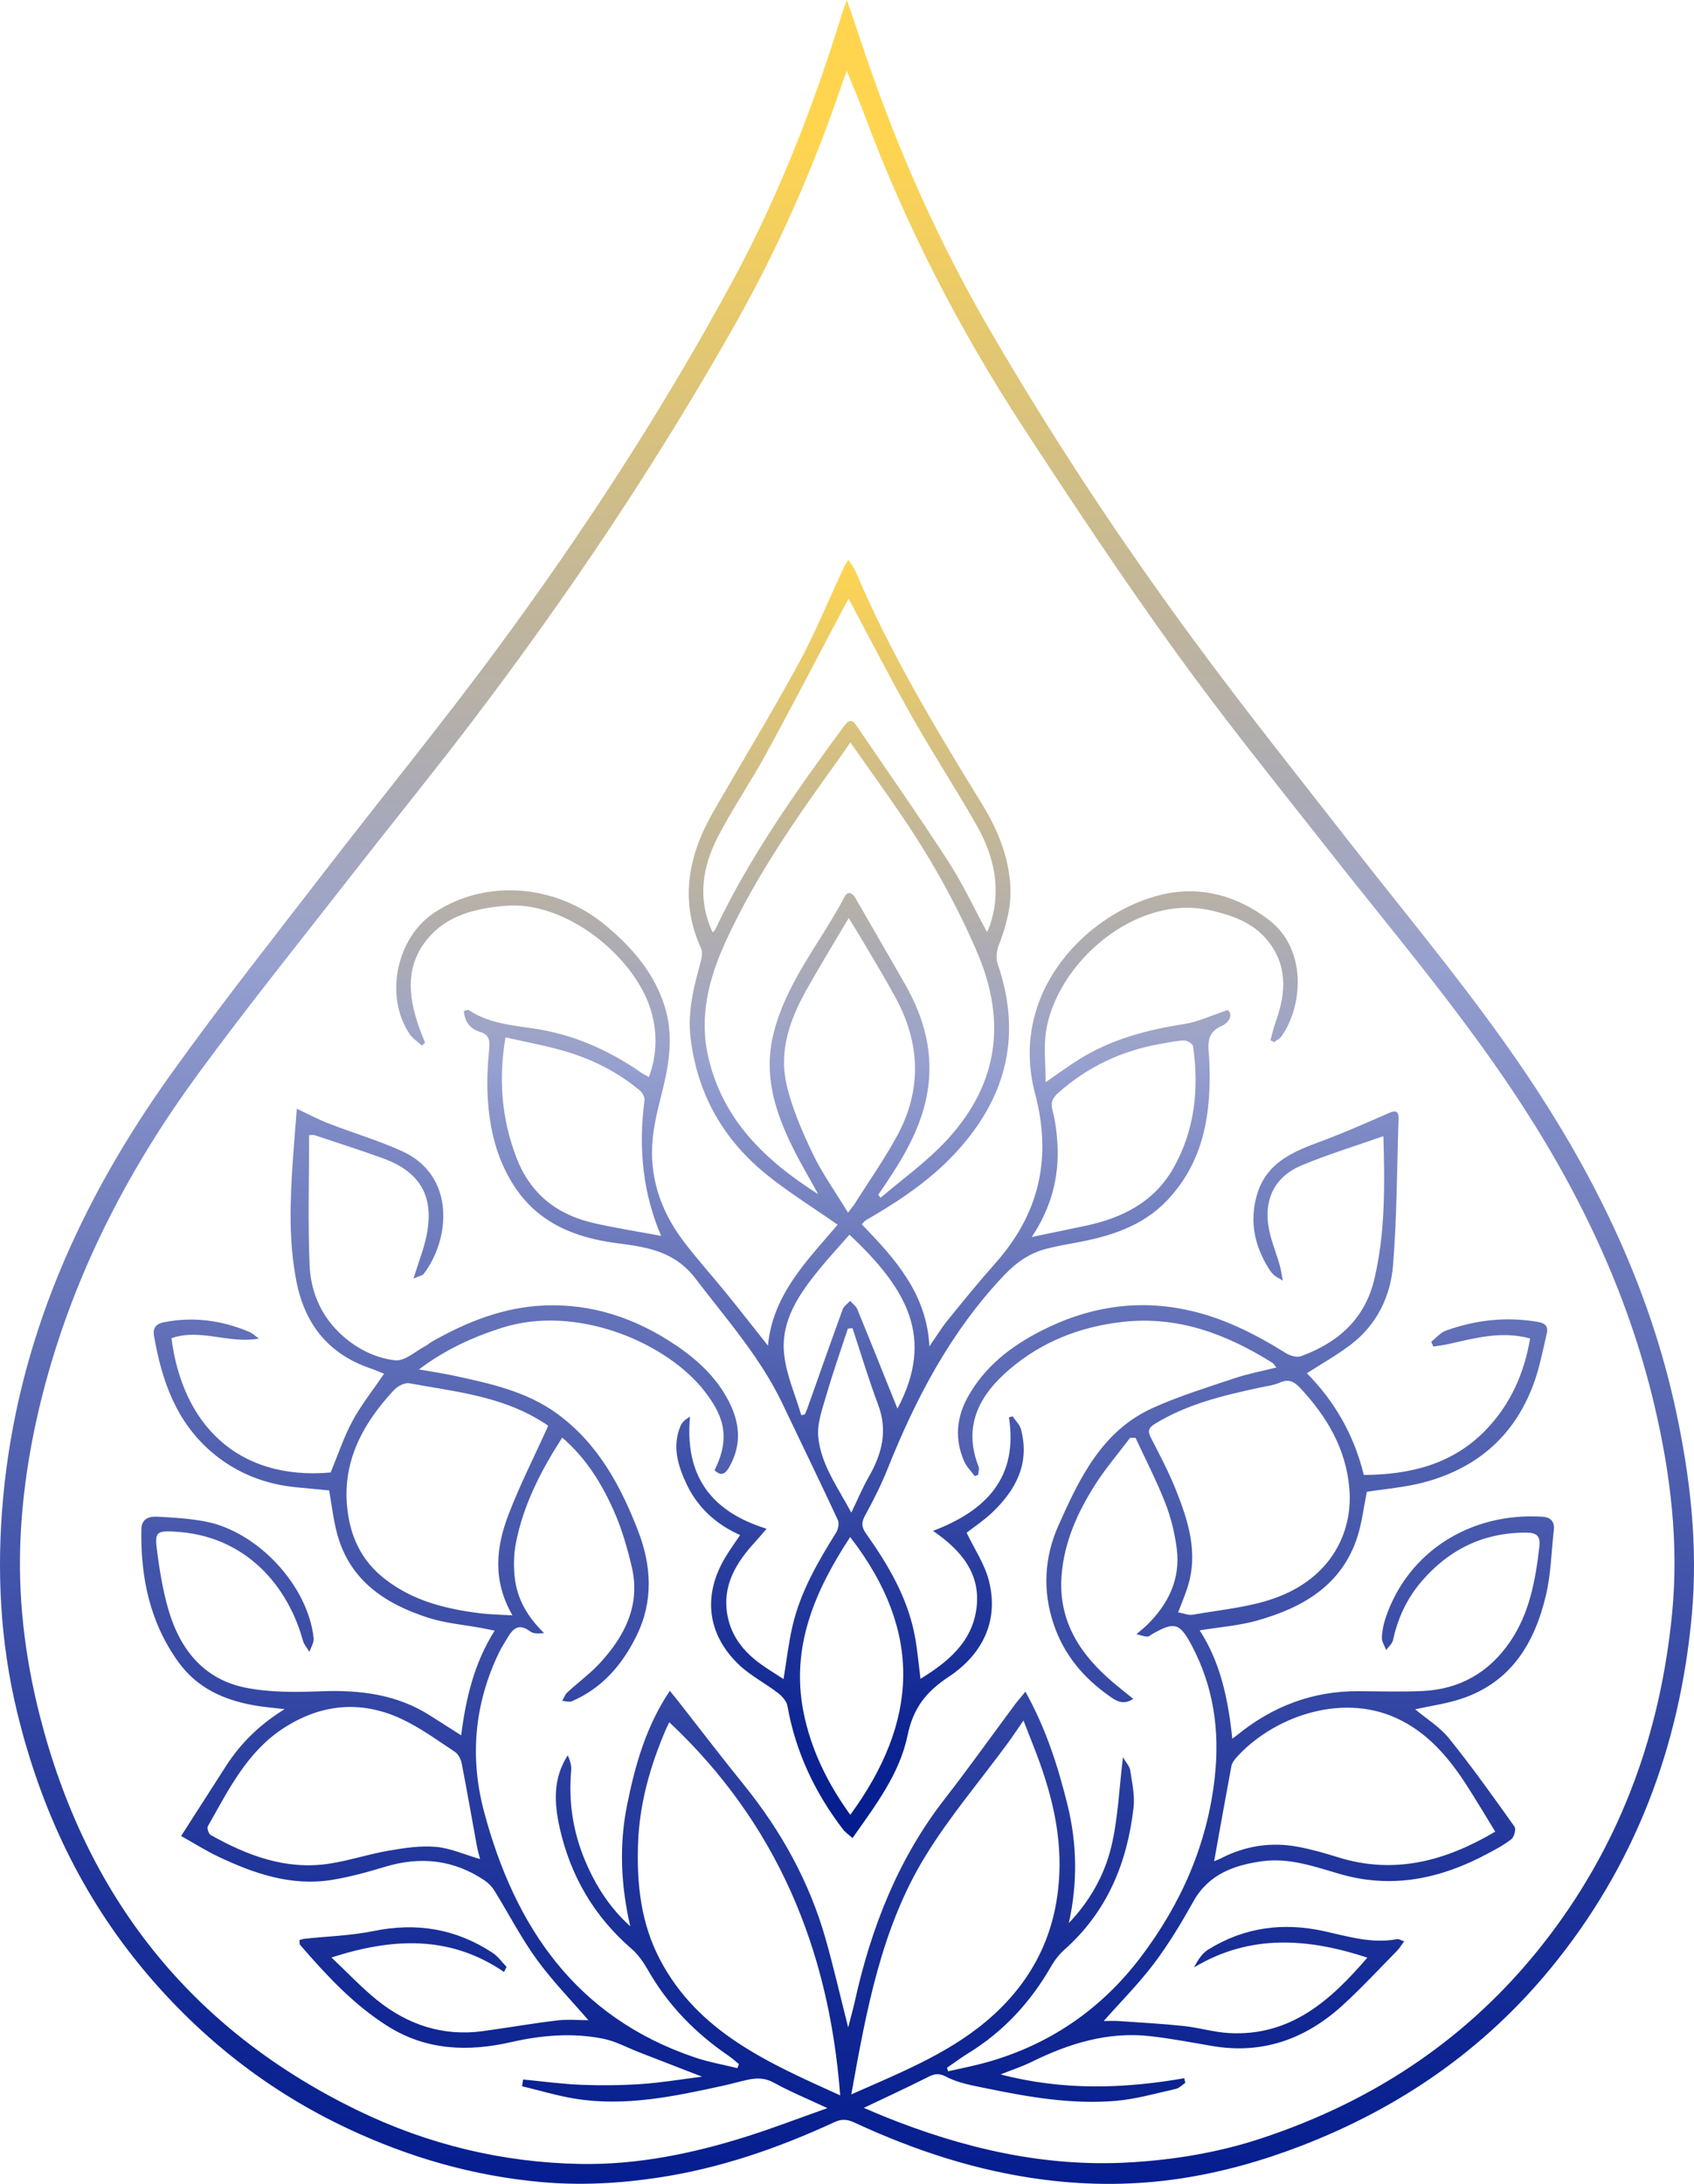
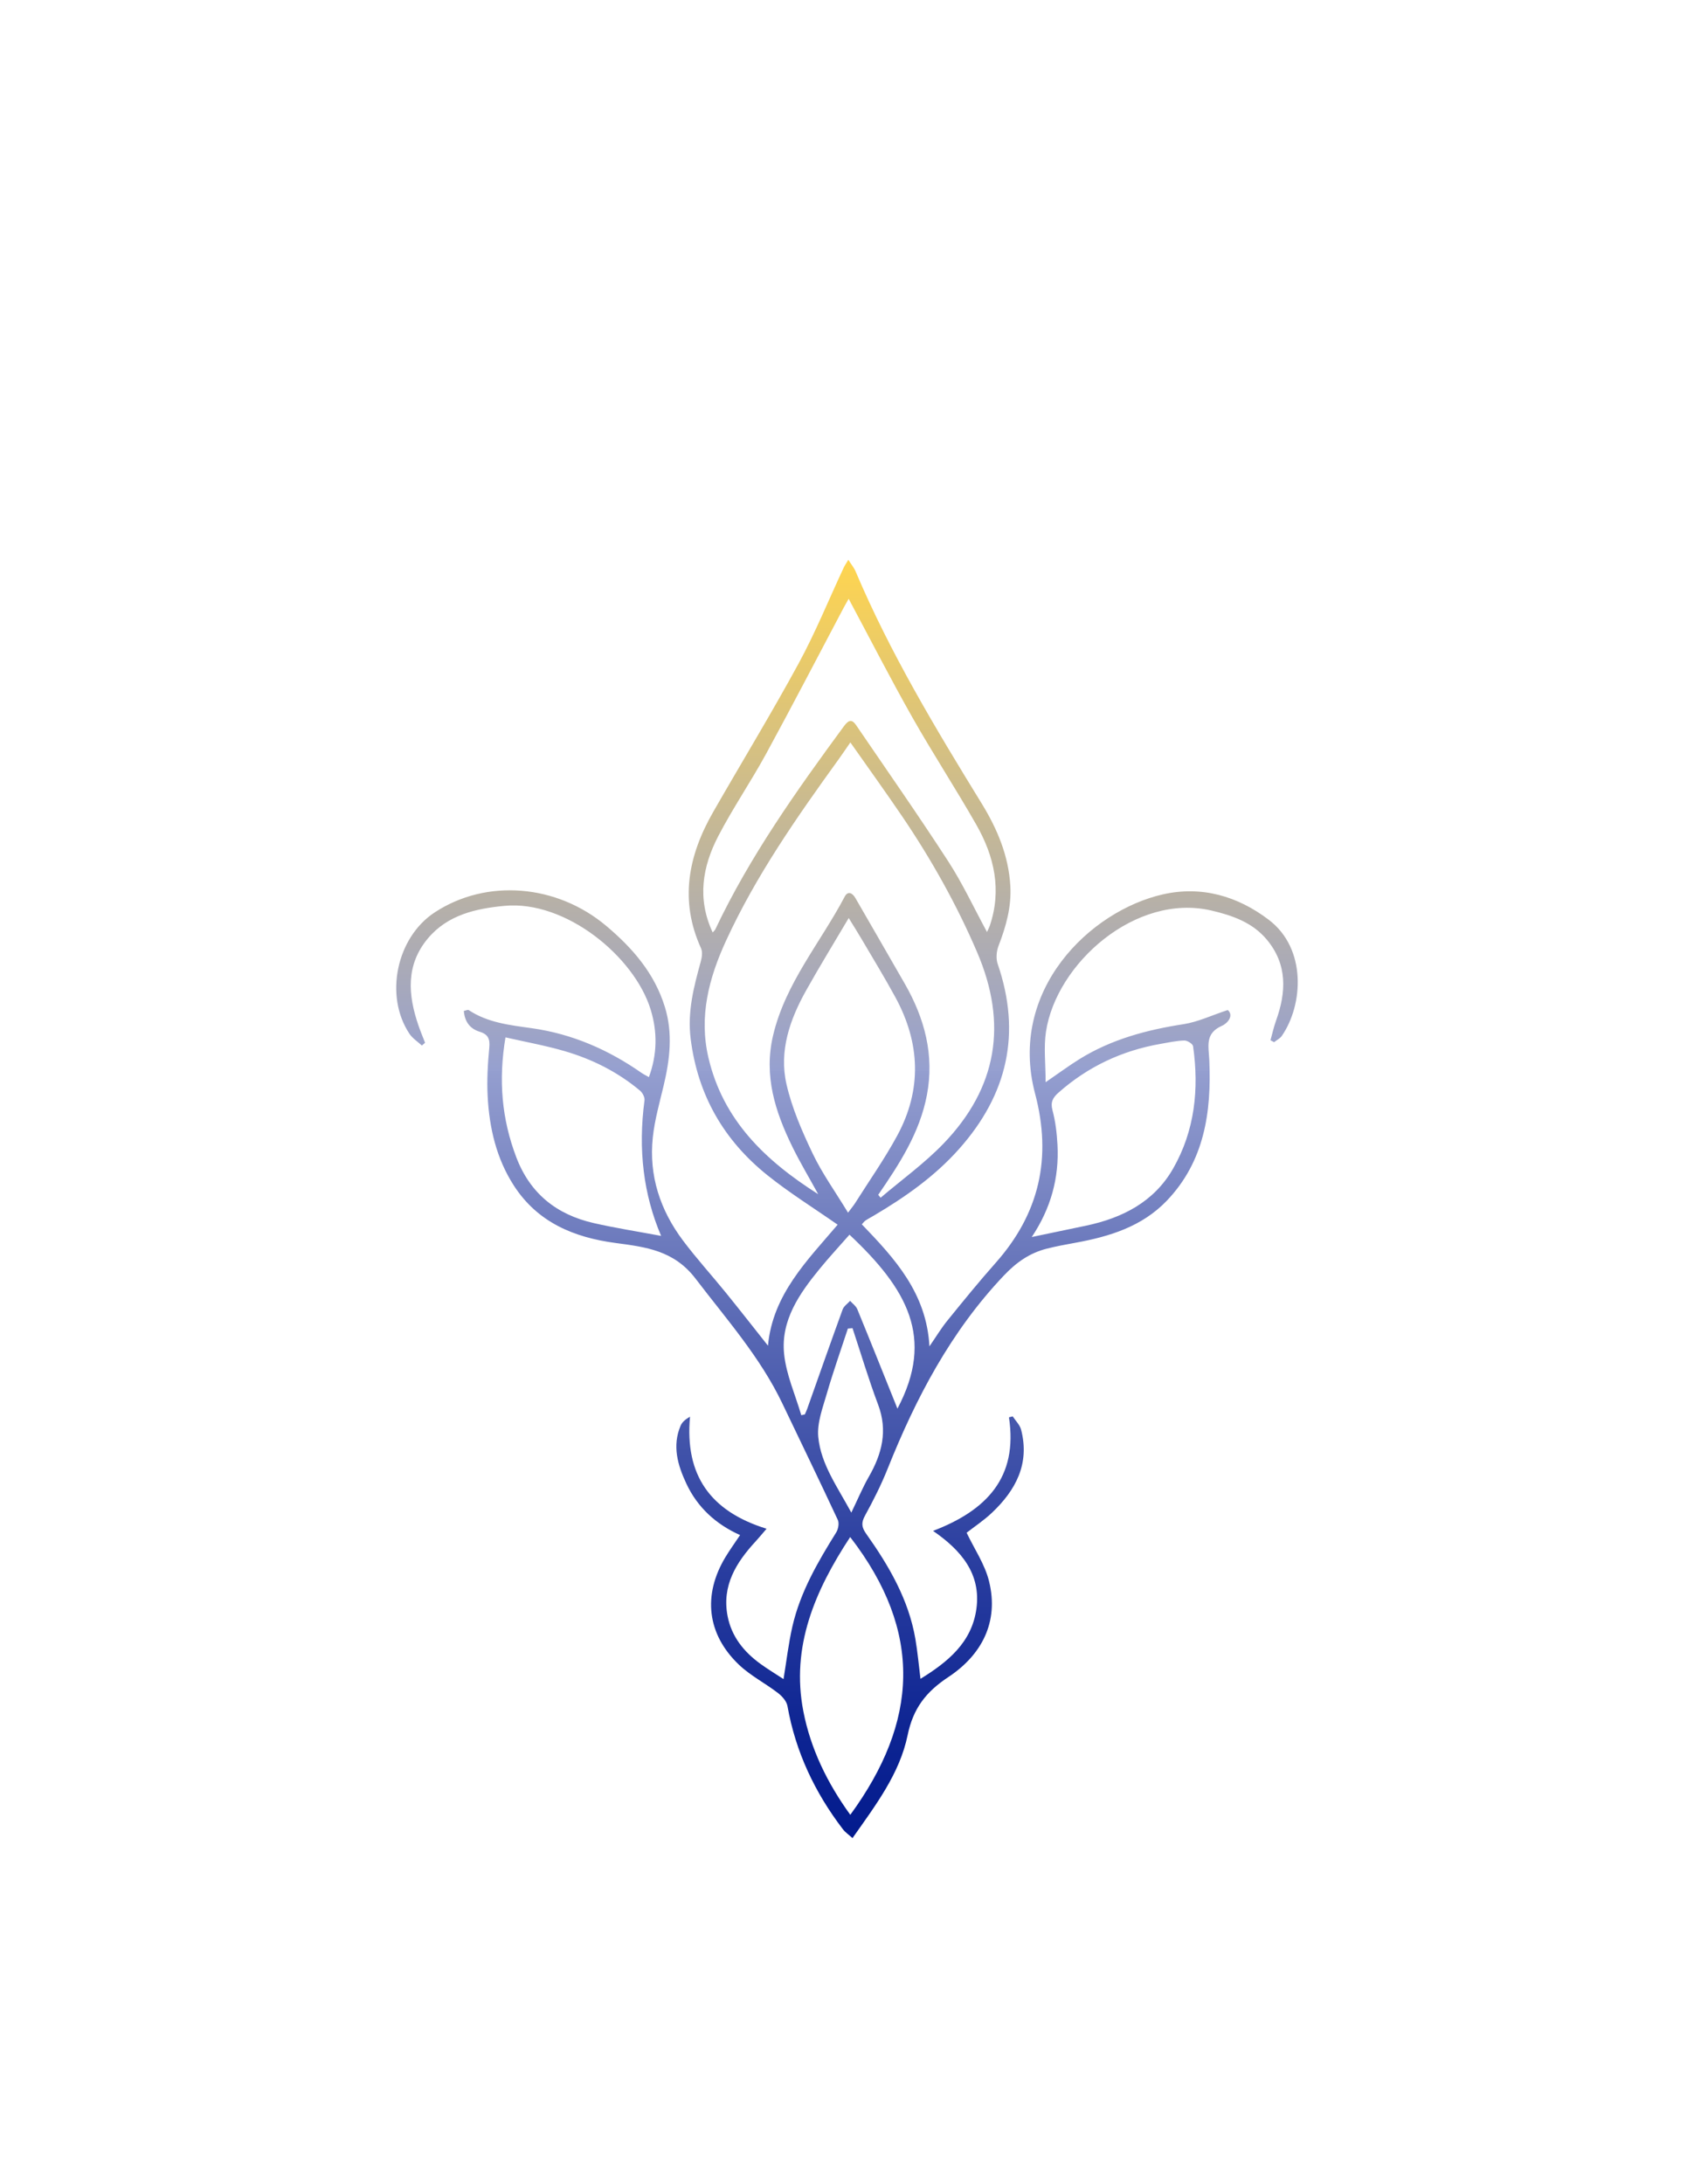
<svg xmlns="http://www.w3.org/2000/svg" xmlns:xlink="http://www.w3.org/1999/xlink" id="_Слой_2" data-name="Слой 2" viewBox="0 0 1070.83 1380">
  <defs>
    <style>
      .cls-1 {
        fill: url(#_Безымянный_градиент_371-2);
      }

      .cls-2 {
        fill: url(#_Безымянный_градиент_371);
      }
    </style>
    <linearGradient id="_Безымянный_градиент_371" data-name="Безымянный градиент 371" x1="535.41" y1="88.94" x2="535.41" y2="1404.24" gradientUnits="userSpaceOnUse">
      <stop offset="0" stop-color="#ffd54f" />
      <stop offset=".2" stop-color="#c7b993" />
      <stop offset=".4" stop-color="#96a0d0" />
      <stop offset=".4" stop-color="#949ecf" />
      <stop offset=".61" stop-color="#5666b3" />
      <stop offset=".79" stop-color="#293d9f" />
      <stop offset=".92" stop-color="#0d2492" />
      <stop offset="1" stop-color="#031b8e" />
    </linearGradient>
    <linearGradient id="_Безымянный_градиент_371-2" data-name="Безымянный градиент 371" x1="535.41" y1="353.72" x2="535.41" y2="1161.46" xlink:href="#_Безымянный_градиент_371" />
  </defs>
  <g id="_Слой_1-2" data-name="Слой 1">
-     <path class="cls-2" d="M535.39,0c4.65,13.77,8.54,25.42,12.52,37.04,20.31,59.32,45.76,116.34,77.25,170.57,39.54,68.11,82.95,133.75,129.62,197.15,31.87,43.29,65.42,85.36,98.53,127.74,40.32,51.6,82.66,101.66,118.48,156.65,40.46,62.09,71.53,128.31,87.35,201.07,9.35,43.01,14.32,86.55,10.28,130.55-7.64,83.16-36.02,158.37-89.34,223.22-42.18,51.3-95.11,87.83-157.02,111.78-24.77,9.58-50.14,16.78-76.27,20.77-28.78,4.4-57.67,4.55-86.77.84-42.05-5.37-81.58-18.35-119.77-36.06-4.47-2.07-8.03-2.53-12.7-.36-35.66,16.49-72.59,29.27-111.55,35.11-24.46,3.67-49.01,5.03-73.9,2.79-43.07-3.89-83.71-15.65-122.66-34-49.68-23.41-91.85-56.48-127.21-98.39-40.67-48.21-66.66-103.67-81.43-164.68C.03,1037.26-2.19,992.05,1.96,946.69c9.15-99.92,48.89-188.15,106.65-268.71,30.87-43.07,63.77-84.7,96.13-126.69,36.11-46.86,73.61-92.67,108.76-140.23,55.12-74.58,105.63-152.27,149.82-233.9,29.24-54.01,51.32-111.02,69.3-169.67.55-1.81,1.31-3.55,2.78-7.49ZM748.58,1313.21c.23.99.46,1.98.68,2.96-1.99,1.31-3.81,3.34-5.98,3.82-12.6,2.81-25.17,6.48-37.95,7.56-27.39,2.32-54.37-2.25-81.12-7.77-8.86-1.83-18.21-3.33-26.02-7.46-6.14-3.25-9.38-.91-14.01,1.4-12.46,6.22-25.12,12.05-38.12,18.25,4.4,1.87,8.57,3.72,12.79,5.42,49.75,20.06,100.94,32.17,155.09,29.06,28.34-1.63,56.09-6.23,83.01-15.08,74.13-24.39,135.85-66.36,183.16-129.1,45.42-60.23,69.65-128.41,76.89-202.85,4.33-44.54-1.05-88.57-11.34-131.98-17.09-72.1-48.86-137.57-89.94-198.89-35.26-52.63-76.17-100.88-115.27-150.55-32.8-41.67-66.16-82.97-97.19-125.94-33.26-46.05-64.73-93.43-95.81-141-40.85-62.53-75.05-128.59-101.07-198.74-3.3-8.89-7.08-17.6-11.09-27.5-1.24,3.28-2.01,5.15-2.65,7.07-17.82,52.82-40.13,103.75-67.5,152.24-49.98,88.56-106.53,172.88-168.18,253.73-24.73,32.43-50.48,64.08-75.56,96.25-32.12,41.2-64.92,81.92-95.82,124.02-42.23,57.52-75.22,119.92-94.9,189.03-9.53,33.44-15.73,67.37-17.58,101.93-2.08,38.82,2.4,77.2,12.01,114.91,29.03,113.96,95.02,198.28,201.39,249.78,44.29,21.44,91.38,32.78,140.56,33.64,35.9.62,70.88-6.58,105.02-17.37,16.59-5.24,32.86-11.51,50.94-17.91-12.8-5.99-23.66-10.44-33.86-16.09-5.68-3.15-10.94-3.03-16.64-1.8-5.19,1.12-10.3,2.62-15.49,3.74-30.87,6.72-61.81,13.36-93.65,8.17-11.26-1.84-22.26-5.19-33.38-7.85.22-1.42.45-2.84.67-4.26,12.25,1.17,24.47,2.88,36.75,3.36,12.7.5,25.48.35,38.16-.5,12.34-.84,24.6-2.93,38.2-4.64-14.28-5.54-27.01-10.48-39.73-15.41-7.56-2.93-14.9-7.01-22.74-8.58-19.49-3.89-39.07-2.22-58.34,2.18-27.31,6.24-53.77,5.12-77.99-10.17-21.53-13.58-38.71-32.17-55.26-51.28-.52-.6-.29-1.86-.44-3.09,1.27-.33,2.19-.69,3.14-.79,14.6-1.57,29.43-1.97,43.75-4.9,27.18-5.56,52.12-1.43,75.18,13.76,3.42,2.25,5.92,5.89,8.85,8.88-.52,1.07-1.05,2.14-1.57,3.22-34.5-23.48-70.76-21.46-109.09-9.14,10.01,9.43,18.9,18.97,28.96,27.05,19.43,15.6,41.71,22.93,66.85,19.48,15.6-2.14,31.13-4.87,46.76-6.74,6.88-.82,13.93-.14,19.86-.14-10.77-12.5-22.78-24.75-32.74-38.49-9.96-13.74-17.78-29.02-26.75-43.49-1.55-2.5-3.83-4.81-6.27-6.44-19.48-13.04-40.4-15.28-62.73-8.56-11.16,3.36-22.5,6.54-33.98,8.35-25.45,4.01-48.79-4.01-71.34-14.66-7.93-3.75-15.39-8.49-23.67-13.12,9.95-15.51,19.11-29.85,28.33-44.16,9.37-14.54,21.47-26.42,37.12-36-7.19-.86-12.79-1.3-18.31-2.23-19.68-3.35-36.9-10.83-49.05-27.81-17.98-25.12-23.75-53.44-23.22-83.63.12-6.79,4.99-8.16,9.87-7.94,10.16.47,20.41,1.12,30.38,2.99,33.3,6.27,65.07,40.54,68.66,73.76.3,2.75-1.7,5.76-2.64,8.64-1.4-2.34-3.43-4.51-4.12-7.04-9.05-33.2-35.29-67-82.24-68.98-9.25-.39-11.42.39-10.27,9.77,1.65,13.52,3.81,27.16,7.64,40.19,7.19,24.45,22.16,43.2,47.94,48.57,15.7,3.27,32.39,3.01,48.57,2.41,24.51-.91,47.75,1.91,68.84,15.41,6.35,4.07,12.73,8.1,19.52,12.42,3.03-23.59,8.25-45.67,21.18-66.15-3.11-.62-5.5-1.13-7.91-1.58-11.45-2.14-23.28-3.07-34.27-6.62-27.01-8.74-49.39-23.44-57.38-52.95-2.43-8.98-3.42-18.34-5.05-27.45-6.83-.66-13.4-1.31-19.98-1.91-20.03-1.83-37.95-8.64-53.52-21.66-23.16-19.37-32.26-45.63-37.22-74.07-.91-5.22,1.51-7.67,6.2-8.61,18.57-3.73,36.48-1.24,53.81,5.98,2.3.96,4.21,2.86,6.3,4.32-18.96,3.49-36.94-6.64-55.27-.24,6.81,53.67,41.2,90.09,100.61,84.86,4.71-11.31,8.36-22.51,13.89-32.69,5.67-10.42,13.18-19.83,19.89-29.67-2.48-1-5.25-2.28-8.12-3.25-26.88-9.09-42-27.82-47.37-55.56-4.87-25.14-3.95-50.26-2.23-75.49.74-10.87,1.68-21.72,2.57-33.18,7.29,3.4,13.54,6.75,20.09,9.29,15.39,5.96,31.32,10.68,46.32,17.46,34.1,15.39,30.59,55.62,13.81,77.55-.83,1.08-2.76,1.32-6.51,3,2.1-6.39,3.44-10.59,4.85-14.76,9.86-29.01,5.77-50.4-24.15-61.24-14.29-5.18-28.78-9.8-43.2-14.61-.85-.29-1.89-.04-3.45-.04,0,27.65-.82,54.91.31,82.1.66,15.92,6.5,30.74,18.45,42.44,10,9.79,22.27,16.19,35.58,17.77,6.13.73,13.17-5.97,19.76-9.36,1.12-.58,2.02-1.58,3.12-2.2,22.1-12.62,45.48-21.96,71.08-23.09,30.42-1.34,58.14,8.04,83.28,24.95,14.79,9.95,27.55,21.98,35.13,38.54,5.96,13.01,6.1,25.92-1.16,38.68-2.61,4.58-5.24,5.73-9.28,1.94,11.24-22.25,4.2-36.23-6.08-49.65-23.39-30.52-80.52-55.53-128.2-40.39-18.7,5.94-36.16,13.95-52.58,26.35,8.14,1.43,15.15,2.43,22.05,3.92,22.89,4.96,45.93,9.88,65.33,24.04,25.46,18.56,39.89,45.01,51.01,73.61,8.66,22.29,9.97,44.69-.79,66.64-8.95,18.26-21.71,33.17-40.88,41.44-1.7.73-4.07-.11-6.13-.22,1.03-1.78,1.71-3.95,3.15-5.28,6.93-6.41,14.68-12.04,21.01-18.97,15.59-17.07,25.43-36.58,19.78-60.52-2.78-11.78-6.18-23.62-11.04-34.67-7.7-17.48-17.6-33.78-32.92-46.92-13.57,21.11-24.67,42.67-29.32,66.95-1.32,6.87-1.44,14.2-.71,21.18,1.46,13.85,8.18,25.32,18.6,35.38-3.35.39-6.78.54-8.87-1.06-7.17-5.48-10.98-1.67-14.42,4.31-1.65,2.87-3.55,5.61-4.99,8.58-15.82,32.52-18.9,66.56-9.65,101.19,19.44,72.76,58.1,129.6,132.92,155.05,8.81,3,18.1,4.61,27.16,6.87.33-.85.66-1.69.99-2.54-2.06-1.69-4-3.55-6.19-5.04-21.21-14.4-38.7-32.23-51.45-54.65-2.73-4.8-6.11-9.61-10.24-13.19-23.55-20.37-38.48-45.86-45.32-75.97-3.56-15.66-4.6-31.52,5-46.31,1.4,3.14,2.45,6.42,2.17,9.57-1.8,19.94,1.17,39.04,8.99,57.47,6.61,15.59,15.54,29.49,28.34,41-5.87-25.52-7.16-51.02-2.01-76.55,5.05-25.04,11.82-49.52,27.03-72.23,2.58,3.18,3.99,4.87,5.36,6.61,13.68,17.45,27.12,35.09,41.08,52.32,23.84,29.41,41.92,61.85,52.19,98.37,4.98,17.7,9.11,35.64,14.12,55.42,1.72-6.72,3.13-11.67,4.24-16.68,10.3-46.45,27.3-89.85,56.84-127.82,15.16-19.49,29.5-39.63,44.24-59.45,1.72-2.31,3.64-4.48,6.72-8.25,13.11,23.61,20.61,47.3,26.61,71.6,6.12,24.78,6.38,49.6.82,74.62,13.31-13.88,22.52-30.26,26.84-48.23,4.3-17.91,4.95-36.69,7.39-56.55,1.92,3.34,4.21,5.69,4.6,8.33,1.18,7.77,2.95,15.81,2.09,23.46-3.95,34.91-16.7,65.79-43.6,89.73-3.35,2.98-6.26,6.72-8.5,10.61-12.96,22.55-29.97,41.12-52.22,54.8-4.66,2.87-9.06,6.16-13.58,9.26.22.76.44,1.51.67,2.27,7.91-1.81,15.91-3.33,23.72-5.49,40.21-11.12,73.03-33.63,98.07-66.68,25.43-33.57,42.06-71.09,46.77-113.52,3.27-29.43-.69-57.34-14.64-83.55-7.58-14.24-10.88-14.97-24.68-7.16-1.11.63-2.24,1.74-3.36,1.73-1.79-.01-3.57-.77-6.82-1.57,3.18-2.73,4.96-4.1,6.56-5.66,13.63-13.33,21.43-29.22,18.89-48.56-1.28-9.74-3.67-19.59-7.25-28.73-5.48-13.99-12.42-27.4-18.75-41.06-1.15-.02-2.3-.05-3.45-.07-7.45,9.9-15.58,19.36-22.21,29.78-11.12,17.5-19.55,36.32-21.13,57.38-2.12,28.29,11.39,49.34,31.94,66.9,4.16,3.55,8.47,6.93,13.37,10.92-6.72,4.49-11.5.74-15.34-1.96-16.18-11.41-28.48-26.02-34.92-45.13-7.17-21.29-5.97-42.41,3.02-62.58,13.35-29.94,27.63-59.86,59.89-74.31,16.56-7.42,34.06-12.81,51.31-18.61,8.39-2.82,17.18-4.46,26.51-6.81-1.48-1.8-1.84-2.55-2.44-2.92-29.06-18.19-59.68-29.88-95.02-25.86-26.91,3.06-50.89,12.58-71.27,29.98-18.85,16.09-29.63,35.64-19.51,61.43.58,1.49-.14,3.48-.26,5.24-.73.25-1.46.5-2.19.75-2.27-3.12-5.2-5.95-6.7-9.41-5.98-13.74-4.93-27.37,2.25-40.4,10.62-19.26,27.22-32.13,46.38-41.93,28.73-14.69,58.87-20.05,90.89-13.54,23.3,4.74,43.97,15.14,63.9,27.59,2.64,1.65,6.93,2.89,9.58,1.92,23.35-8.52,40.37-23.53,46.31-48.61,7.01-29.58,6.61-59.67,5.72-90.42-17.64,6.22-35.11,11.53-51.87,18.53-15.88,6.63-23.16,19.92-20.97,36.97,1.14,8.93,4.91,17.51,7.39,26.28.71,2.5,1.04,5.1,1.9,9.5-3.27-1.99-4.45-2.49-5.36-3.31-1.13-1.02-2.18-2.19-3-3.46-9.37-14.6-12.94-30.16-8.05-47.26,5.61-19.65,21.43-26.94,38.65-33.27,15.14-5.57,29.96-12.06,44.73-18.59,5.5-2.43,6.33-.18,6.17,4.37-1.03,30.57-1.02,61.23-3.46,91.69-1.6,19.97-10.37,37.87-26.94,50.43-8.62,6.54-18.15,11.88-27.56,17.94,17.6,17.71,29.83,39.05,36,64.27,29.43-.2,56.25-6.73,77.25-28.58,15.52-16.15,24.2-35.71,27.87-57.7-18.7-5.02-35.43.03-52.27,3.68-2.93.64-5.92.97-8.88,1.44-.45-1-.91-2-1.36-3.01,3.1-2.42,5.85-5.82,9.36-7.08,18.74-6.7,37.97-8.89,57.8-5.52,4.98.84,6.97,2.77,5.86,7.48-2.27,9.63-4.11,19.42-7.26,28.76-11.58,34.25-35.48,55.86-70.12,65.13-12.12,3.24-24.85,4.19-36.34,6.04-1.97,9.67-3.03,19.37-5.97,28.46-9.9,30.68-34.49,44.71-63.21,52.85-11.56,3.28-23.8,4.15-36.48,6.24,13.28,20.5,18.06,43.85,20.62,68.46,1.57-1.17,2.38-1.73,3.15-2.35,22.34-18.18,47.74-27.83,76.7-27.68,13.48.07,26.99.53,40.44-.1,23.36-1.1,41.87-11.6,55.13-30.89,12.51-18.19,16.24-39.15,18.71-60.53.76-6.59-1.88-8.59-7.9-8.65-27.27-.26-49.44,10.66-66.87,31.13-9.01,10.59-14.8,23.03-17.76,36.77-.49,2.29-2.83,4.19-4.32,6.27-.97-2.58-2.79-5.19-2.71-7.74.13-4.25,1.01-8.62,2.38-12.67,14.11-41.74,53.57-66.62,98.93-63.84,5.16.32,8.02,2.85,7.37,8.43-1.57,13.62-1.79,27.55-4.89,40.81-7.11,30.41-22,55.44-53.77,65.88-9.47,3.11-19.52,4.48-29,6.58,7.01,5.89,15.56,11.1,21.47,18.43,14.51,18,27.92,36.89,41.34,55.73,1.08,1.51-.2,6.51-1.96,7.9-4.75,3.74-10.24,6.6-15.62,9.46-29.32,15.59-59.82,22.1-92.68,12.59-16.06-4.65-32.15-10.48-49.3-8.09-17.79,2.49-33.76,8.15-43.42,25.39-7.57,13.52-15.62,26.92-24.93,39.26-9.55,12.67-20.88,24-31.77,36.31,3.2,0,6.43-.19,9.63.03,13.68.94,27.38,1.69,41,3.13,9.58,1.02,19.01,3.93,28.6,4.46,39.14,2.17,64.5-21,87.43-47.68-37.21-12.17-73.77-15.22-109.48,6.13,2.49-5.03,5.24-8.96,9-11.29,22.75-14.08,47.27-17.29,73.3-11.52,15.08,3.34,30.09,7.97,45.92,5.02,1.18-.22,2.58.75,4.51,1.37-1.8,2.43-2.96,4.43-4.53,6.02-11.3,11.47-22.25,23.32-34.12,34.17-23.4,21.41-50.67,31.42-82.69,25.94-13-2.23-25.98-4.72-39.08-6.2-26.73-3.02-51.32,4.55-75,16.22-5.86,2.89-12.14,4.94-19.67,7.95,39.71,10.36,77.8,9.04,116.05,2.42ZM531.11,1324.08c-7.03-92.99-40.38-172.24-108.02-235.78-.59,1.23-1.41,2.77-2.1,4.36-10.03,23.27-16.84,47.29-17.68,72.85-.83,25.25,1.86,49.75,13.75,72.51,24.24,46.38,68.86,65.56,114.05,86.07ZM538.14,1323.47c33.29-14.76,65.22-27.29,90.93-51.19,26.12-24.27,39.44-54.16,40.62-89.74.79-23.77-4.47-46.36-12.37-68.49-3.07-8.61-6.57-17.06-10.35-26.82-4.34,6.24-7.29,10.7-10.45,14.99-17.2,23.37-36.16,45.65-51.32,70.27-27.92,45.34-37.4,97.02-47.07,150.97ZM744.77,1018.84c3.38.61,6.45,2.01,9.19,1.52,17.18-3.06,34.96-4.57,51.26-10.27,35.76-12.49,50.04-41.26,47.76-69.31-2.03-25.03-14.2-45.77-31.25-63.87-3.72-3.95-7.13-5.67-12.59-3.28-4.1,1.8-8.77,2.32-13.21,3.28-22.85,4.96-45.51,10.33-65.82,22.81-4.46,2.74-4.64,4.8-2.5,8.99,5.44,10.62,11.08,21.2,15.5,32.25,7.99,20,14.64,40.42,7.48,62.32-1.62,4.96-3.66,9.79-5.83,15.56ZM346.51,901.03c-.29-.22-1.22-1.05-2.27-1.69-3.05-1.84-6.09-3.72-9.25-5.36-23.91-12.4-50.41-15.14-76.31-19.89-2.94-.54-7.46,1.94-9.75,4.41-20.5,22.04-33.67,47.05-28.92,78.38,2.43,16.06,9.32,29.72,22.39,40.19,18.05,14.47,39.26,19.68,61.44,22.41,6.08.75,12.24.8,20.1,1.28-12.89-22.39-10.25-43.45-2.42-63.87,7.17-18.67,16.28-36.59,25-55.88ZM945.19,1157.42c-6.38-10.36-12.2-20.22-18.41-29.82-11.35-17.53-24.78-33.14-44.23-41.98-35.98-16.36-79.09.25-101.26,25.29-1.29,1.46-2.55,3.32-2.9,5.17-3.76,20.11-7.34,40.26-10.9,60.03.74-.31,2.61-.96,4.36-1.85,15.23-7.81,31.36-10.38,48.13-7.34,8.69,1.57,17.28,4.03,25.72,6.67,35.96,11.27,68.39,2.23,99.5-16.17ZM303.49,1174.79c-.59-2.37-1.47-5.18-2-8.06-3.21-17.43-6.21-34.89-9.61-52.28-.52-2.68-2.11-5.97-4.25-7.39-11.17-7.37-22.13-15.45-34.2-21.02-25.97-11.99-51.55-9.13-75.2,6.67-22.45,14.99-33.99,38.76-46.84,61.3-.68,1.18.48,4.79,1.77,5.52,23.15,13.01,47.45,22.24,74.62,18.19,12.75-1.9,25.14-6.07,37.86-8.26,9.87-1.7,20.12-3.29,29.97-2.4,9.33.84,18.37,4.96,27.88,7.73Z" />
-     <path class="cls-1" d="M485.47,850.3c2.97-32.4,24.97-53.96,44.03-76.41-15.12-10.56-30.45-20.08-44.43-31.29-27.53-22.09-44.03-50.63-48.48-86.18-2.13-17.03,1.94-32.7,6.34-48.61.75-2.7,1.3-6.19.23-8.54-13.76-30.2-8.11-58.62,7.61-86.07,17.95-31.33,36.77-62.18,54.02-93.88,10.67-19.6,19.1-40.42,28.57-60.67.62-1.33,1.49-2.54,2.9-4.91,1.87,2.95,3.6,5,4.6,7.36,21.8,51.49,50.53,99.22,79.72,146.69,9.87,16.06,16.98,33.01,18.09,52.03.77,13.21-2.73,25.61-7.45,37.84-1.32,3.42-1.73,8.05-.56,11.44,15.1,43.91,6.23,82.53-24.4,116.94-15.47,17.39-34.13,30.45-53.95,42.15-1.74,1.03-3.54,1.96-5.22,3.09-.8.53-1.37,1.41-2.3,2.39,20.81,21.59,40.9,43.39,42.74,77.11,4.28-6.2,7.47-11.51,11.33-16.27,9.97-12.28,19.94-24.58,30.45-36.41,27.74-31.23,35.74-66.42,25-107.02-17.28-65.35,34.78-115.53,80.82-125.93,24.53-5.54,47.25,1.13,66.93,16.09,24.11,18.33,21.71,53.88,8.2,73.38-1.14,1.65-3.23,2.64-4.88,3.94-.75-.41-1.51-.82-2.26-1.23,1.15-4.11,2.05-8.31,3.49-12.31,6.5-18.04,7.3-35.47-5.74-51.18-9.09-10.95-21.88-15.39-35.17-18.48-47.82-11.13-98.01,33.49-104.51,76.62-1.48,9.82-.22,20.05-.22,31.88,8.46-5.8,14.74-10.46,21.37-14.58,20.22-12.56,42.6-18.51,65.94-22.12,8.98-1.39,17.54-5.53,27.83-8.92,3.91,3.35.15,8.27-3.67,9.96-10.98,4.87-8.38,12.94-7.99,21.93,1.39,32.53-3.06,63.75-26.92,88.65-15.72,16.4-36.35,22.66-57.95,26.57-5.99,1.09-11.99,2.19-17.89,3.69-10.79,2.74-19.15,8.59-27.06,16.92-33.61,35.41-55.67,77.47-73.56,122.23-4.04,10.11-9,19.92-14.24,29.48-2.47,4.5-2.27,7.31.71,11.52,14.35,20.24,26.82,41.49,31.1,66.45,1.41,8.23,2.14,16.57,3.23,25.22,16.87-10.4,32.46-22.73,35.37-44.39,2.95-22.01-9.65-36.85-27.42-49.1,33.77-12.89,53.82-33.72,47.97-71.76.79-.2,1.59-.4,2.38-.6,1.82,2.8,4.52,5.36,5.31,8.43,5.58,21.52-3.38,38.25-18.47,52.51-5.14,4.86-11.14,8.82-15.97,12.59,4.81,10.12,11.51,19.89,14.17,30.65,6.41,25.94-4.83,46.73-25.71,60.54-14.28,9.44-22.28,19.88-25.76,36.75-5.01,24.31-20.15,44.15-34.84,65.02-2.23-2.03-4.5-3.54-6.06-5.58-17.76-23.21-29.92-48.91-35.06-77.87-.54-3.05-3.39-6.24-6.02-8.25-8.06-6.19-17.39-10.94-24.67-17.88-20.24-19.3-22.95-44.09-8.47-68.04,2.75-4.55,5.88-8.86,9.22-13.86-15.24-6.8-26.91-17.45-33.94-32.45-5.48-11.68-9.13-23.9-3.63-36.74.96-2.23,3.05-3.97,5.92-5.63-3.39,36.91,12.77,59.8,48.39,70.82-2.84,3.29-4.78,5.68-6.87,7.94-12.33,13.36-21.49,27.99-17.77,47.26,2.5,12.93,10.27,22.56,20.7,30.13,4.71,3.42,9.71,6.43,14.66,9.68,1.87-11.32,3.14-22.55,5.66-33.49,5-21.63,16.04-40.57,27.65-59.21,1.3-2.09,1.97-5.81,1.01-7.88-11.48-24.64-23.36-49.09-35.08-73.62-13.99-29.28-35.35-53.27-54.81-78.8-13.69-17.96-31.6-20.04-50.62-22.58-26.28-3.5-49.21-12.99-64.24-36.22-11.07-17.11-15.53-36.41-16.6-56.43-.54-10.16.04-20.45,1.01-30.6.52-5.51-.54-8.55-6.03-10.23-6.07-1.86-9.48-6.25-10.04-13.16,1.27-.24,2.53-.9,3.1-.52,12.13,8.03,26.05,9.49,39.94,11.45,25.4,3.58,48.3,13.56,69.26,28.2,1.23.86,2.61,1.51,4.69,2.69,5.31-14.42,5.42-28.64,1.11-42.66-10.27-33.47-53.67-69.19-92.34-65.56-18.13,1.7-36,5.67-48.51,20.62-14.01,16.74-12.56,35.63-5.98,54.84,1.28,3.73,2.81,7.38,4.23,11.06l-2.01,1.75c-2.65-2.45-5.91-4.51-7.86-7.43-15.96-23.93-8.21-60.82,15.89-76.66,32.78-21.55,77.23-17.88,108.57,8.54,16.67,14.05,30.47,29.94,37.01,51.23,5.12,16.68,3.13,33.17-.81,49.72-2.58,10.86-5.69,21.72-6.85,32.75-2.54,24.12,4.7,45.91,19.13,65.12,8.57,11.4,18.21,21.99,27.2,33.08,8.9,10.98,17.6,22.12,26.49,33.32ZM555.14,755.01c.51.62,1.01,1.23,1.52,1.85,13.32-11.34,27.68-21.67,39.76-34.21,33.92-35.22,40.7-75.61,21.28-120.86-13-30.3-29.01-58.8-47.45-85.99-10.54-15.53-21.53-30.75-32.71-46.67-2.85,4.12-5.1,7.49-7.47,10.76-26.38,36.53-52.19,73.4-71.12,114.57-10.85,23.6-17.23,47.82-11.12,73.91,9.22,39.36,35.66,64.83,69.39,86.25-5.94-10.83-11.54-20.17-16.31-29.91-10.89-22.22-18.22-44.92-12.22-70.4,7.8-33.1,29.91-58.57,45.23-87.64,2.05-3.88,4.91-2.51,6.88.93,10.39,18.07,20.89,36.08,31.23,54.17,12.47,21.82,18.69,44.9,13.9,70.17-4.52,23.85-17.39,43.58-30.78,63.07ZM536.46,378.4c-1.08,1.92-2.19,3.8-3.22,5.74-16.29,30.75-32.3,61.66-48.97,92.21-9.61,17.62-21.02,34.27-30.26,52.06-9.99,19.24-13.44,39.56-3.5,60.82.79-.92,1.38-1.38,1.66-1.97,21.8-46.03,51.12-87.29,81.13-128.13,2.86-3.89,4.96-5.17,7.93-.82,19.5,28.61,39.38,56.98,58.21,86.03,9.09,14.03,16.19,29.35,24.47,44.6.74-1.63,1.34-2.72,1.74-3.87,7.67-22.63,2.92-43.87-8.41-63.77-13.09-22.99-27.61-45.17-40.63-68.19-13.83-24.45-26.65-49.49-40.14-74.72ZM536.06,766.31c2.37-3.17,3.51-4.51,4.45-5.99,8.95-14.17,18.64-27.94,26.62-42.64,15.78-29.1,14.61-58.57-1.1-87.45-6.8-12.5-14.24-24.64-21.44-36.91-2.46-4.2-5.08-8.31-8.09-13.21-9.53,16.14-18.58,30.85-27,45.9-10.26,18.35-17.13,38.17-12.34,59.12,3.45,15.1,9.84,29.74,16.55,43.8,5.93,12.44,14.11,23.8,22.36,37.37ZM417.92,780.97q-16.73-39.05-10.51-85.64c.26-1.93-1.24-4.81-2.84-6.15-14.03-11.76-30.15-19.85-47.6-24.95-12.05-3.52-24.48-5.75-37.44-8.71-4.53,27.05-2.37,51.58,6.83,75.75,8.77,23.04,25.53,36.22,48.85,41.58,13.8,3.17,27.83,5.33,42.7,8.12ZM652.21,781.68c12.17-2.54,23.25-4.83,34.32-7.17,23-4.86,42.95-15.02,54.98-35.99,13.76-23.99,16.53-50.33,12.67-77.41-.22-1.51-3.66-3.66-5.54-3.61-5.04.15-10.07,1.26-15.08,2.14-24.36,4.28-45.93,14.39-64.5,30.84-3.45,3.06-5.14,5.91-3.76,11.06,1.89,7.05,2.76,14.48,3.16,21.8,1.14,20.95-4.2,40.3-16.26,58.34ZM537.42,971.27c-22.21,33.81-37.57,69.22-29.58,110.2,4.61,23.69,15.13,45.27,29.66,65.33,42.9-58.72,46.31-115.45-.07-175.53ZM567.3,890.11c23.77-44.81,6.11-75.69-30.32-109.9-6.35,7.25-12.91,14.3-18.99,21.75-12.74,15.6-24.44,32.4-22.35,53.46,1.31,13.18,7.09,25.92,10.87,38.86.75-.17,1.51-.33,2.26-.5.49-1.15,1.04-2.27,1.46-3.44,7.45-20.98,14.81-41.98,22.43-62.9.77-2.1,3.12-3.63,4.73-5.43,1.55,1.76,3.71,3.28,4.55,5.33,8.65,21.07,17.09,42.23,25.35,62.76ZM538.14,955.84c4.22-8.72,7.21-15.93,11.06-22.64,8.3-14.47,12.11-29.08,5.88-45.61-5.99-15.88-10.83-32.2-16.18-48.32-.97.08-1.95.16-2.92.24-4.49,13.71-9.32,27.31-13.33,41.16-2.59,8.96-6.26,18.5-5.4,27.39,1.65,17.14,11.97,31.27,20.9,47.78Z" />
+     <path class="cls-1" d="M485.47,850.3c2.97-32.4,24.97-53.96,44.03-76.41-15.12-10.56-30.45-20.08-44.43-31.29-27.53-22.09-44.03-50.63-48.48-86.18-2.13-17.03,1.94-32.7,6.34-48.61.75-2.7,1.3-6.19.23-8.54-13.76-30.2-8.11-58.62,7.61-86.07,17.95-31.33,36.77-62.18,54.02-93.88,10.67-19.6,19.1-40.42,28.57-60.67.62-1.33,1.49-2.54,2.9-4.91,1.87,2.95,3.6,5,4.6,7.36,21.8,51.49,50.53,99.22,79.72,146.69,9.87,16.06,16.98,33.01,18.09,52.03.77,13.21-2.73,25.61-7.45,37.84-1.32,3.42-1.73,8.05-.56,11.44,15.1,43.91,6.23,82.53-24.4,116.94-15.47,17.39-34.13,30.45-53.95,42.15-1.74,1.03-3.54,1.96-5.22,3.09-.8.53-1.37,1.41-2.3,2.39,20.81,21.59,40.9,43.39,42.74,77.11,4.28-6.2,7.47-11.51,11.33-16.27,9.97-12.28,19.94-24.58,30.45-36.41,27.74-31.23,35.74-66.42,25-107.02-17.28-65.35,34.78-115.53,80.82-125.93,24.53-5.54,47.25,1.13,66.93,16.09,24.11,18.33,21.71,53.88,8.2,73.38-1.14,1.65-3.23,2.64-4.88,3.94-.75-.41-1.51-.82-2.26-1.23,1.15-4.11,2.05-8.31,3.49-12.31,6.5-18.04,7.3-35.47-5.74-51.18-9.09-10.95-21.88-15.39-35.17-18.48-47.82-11.13-98.01,33.49-104.51,76.62-1.48,9.82-.22,20.05-.22,31.88,8.46-5.8,14.74-10.46,21.37-14.58,20.22-12.56,42.6-18.51,65.94-22.12,8.98-1.39,17.54-5.53,27.83-8.92,3.91,3.35.15,8.27-3.67,9.96-10.98,4.87-8.38,12.94-7.99,21.93,1.39,32.53-3.06,63.75-26.92,88.65-15.72,16.4-36.35,22.66-57.95,26.57-5.99,1.09-11.99,2.19-17.89,3.69-10.79,2.74-19.15,8.59-27.06,16.92-33.61,35.41-55.67,77.47-73.56,122.23-4.04,10.11-9,19.92-14.24,29.48-2.47,4.5-2.27,7.31.71,11.52,14.35,20.24,26.82,41.49,31.1,66.45,1.41,8.23,2.14,16.57,3.23,25.22,16.87-10.4,32.46-22.73,35.37-44.39,2.95-22.01-9.65-36.85-27.42-49.1,33.77-12.89,53.82-33.72,47.97-71.76.79-.2,1.59-.4,2.38-.6,1.82,2.8,4.52,5.36,5.31,8.43,5.58,21.52-3.38,38.25-18.47,52.51-5.14,4.86-11.14,8.82-15.97,12.59,4.81,10.12,11.51,19.89,14.17,30.65,6.41,25.94-4.83,46.73-25.71,60.54-14.28,9.44-22.28,19.88-25.76,36.75-5.01,24.31-20.15,44.15-34.84,65.02-2.23-2.03-4.5-3.54-6.06-5.58-17.76-23.21-29.92-48.91-35.06-77.87-.54-3.05-3.39-6.24-6.02-8.25-8.06-6.19-17.39-10.94-24.67-17.88-20.24-19.3-22.95-44.09-8.47-68.04,2.75-4.55,5.88-8.86,9.22-13.86-15.24-6.8-26.91-17.45-33.94-32.45-5.48-11.68-9.13-23.9-3.63-36.74.96-2.23,3.05-3.97,5.92-5.63-3.39,36.91,12.77,59.8,48.39,70.82-2.84,3.29-4.78,5.68-6.87,7.94-12.33,13.36-21.49,27.99-17.77,47.26,2.5,12.93,10.27,22.56,20.7,30.13,4.71,3.42,9.71,6.43,14.66,9.68,1.87-11.32,3.14-22.55,5.66-33.49,5-21.63,16.04-40.57,27.65-59.21,1.3-2.09,1.97-5.81,1.01-7.88-11.48-24.64-23.36-49.09-35.08-73.62-13.99-29.28-35.35-53.27-54.81-78.8-13.69-17.96-31.6-20.04-50.62-22.58-26.28-3.5-49.21-12.99-64.24-36.22-11.07-17.11-15.53-36.41-16.6-56.43-.54-10.16.04-20.45,1.01-30.6.52-5.51-.54-8.55-6.03-10.23-6.07-1.86-9.48-6.25-10.04-13.16,1.27-.24,2.53-.9,3.1-.52,12.13,8.03,26.05,9.49,39.94,11.45,25.4,3.58,48.3,13.56,69.26,28.2,1.23.86,2.61,1.51,4.69,2.69,5.31-14.42,5.42-28.64,1.11-42.66-10.27-33.47-53.67-69.19-92.34-65.56-18.13,1.7-36,5.67-48.51,20.62-14.01,16.74-12.56,35.63-5.98,54.84,1.28,3.73,2.81,7.38,4.23,11.06l-2.01,1.75c-2.65-2.45-5.91-4.51-7.86-7.43-15.96-23.93-8.21-60.82,15.89-76.66,32.78-21.55,77.23-17.88,108.57,8.54,16.67,14.05,30.47,29.94,37.01,51.23,5.12,16.68,3.13,33.17-.81,49.72-2.58,10.86-5.69,21.72-6.85,32.75-2.54,24.12,4.7,45.91,19.13,65.12,8.57,11.4,18.21,21.99,27.2,33.08,8.9,10.98,17.6,22.12,26.49,33.32ZM555.14,755.01c.51.62,1.01,1.23,1.52,1.85,13.32-11.34,27.68-21.67,39.76-34.21,33.92-35.22,40.7-75.61,21.28-120.86-13-30.3-29.01-58.8-47.45-85.99-10.54-15.53-21.53-30.75-32.71-46.67-2.85,4.12-5.1,7.49-7.47,10.76-26.38,36.53-52.19,73.4-71.12,114.57-10.85,23.6-17.23,47.82-11.12,73.91,9.22,39.36,35.66,64.83,69.39,86.25-5.94-10.83-11.54-20.17-16.31-29.91-10.89-22.22-18.22-44.92-12.22-70.4,7.8-33.1,29.91-58.57,45.23-87.64,2.05-3.88,4.91-2.51,6.88.93,10.39,18.07,20.89,36.08,31.23,54.17,12.47,21.82,18.69,44.9,13.9,70.17-4.52,23.85-17.39,43.58-30.78,63.07M536.46,378.4c-1.08,1.92-2.19,3.8-3.22,5.74-16.29,30.75-32.3,61.66-48.97,92.21-9.61,17.62-21.02,34.27-30.26,52.06-9.99,19.24-13.44,39.56-3.5,60.82.79-.92,1.38-1.38,1.66-1.97,21.8-46.03,51.12-87.29,81.13-128.13,2.86-3.89,4.96-5.17,7.93-.82,19.5,28.61,39.38,56.98,58.21,86.03,9.09,14.03,16.19,29.35,24.47,44.6.74-1.63,1.34-2.72,1.74-3.87,7.67-22.63,2.92-43.87-8.41-63.77-13.09-22.99-27.61-45.17-40.63-68.19-13.83-24.45-26.65-49.49-40.14-74.72ZM536.06,766.31c2.37-3.17,3.51-4.51,4.45-5.99,8.95-14.17,18.64-27.94,26.62-42.64,15.78-29.1,14.61-58.57-1.1-87.45-6.8-12.5-14.24-24.64-21.44-36.91-2.46-4.2-5.08-8.31-8.09-13.21-9.53,16.14-18.58,30.85-27,45.9-10.26,18.35-17.13,38.17-12.34,59.12,3.45,15.1,9.84,29.74,16.55,43.8,5.93,12.44,14.11,23.8,22.36,37.37ZM417.92,780.97q-16.73-39.05-10.51-85.64c.26-1.93-1.24-4.81-2.84-6.15-14.03-11.76-30.15-19.85-47.6-24.95-12.05-3.52-24.48-5.75-37.44-8.71-4.53,27.05-2.37,51.58,6.83,75.75,8.77,23.04,25.53,36.22,48.85,41.58,13.8,3.17,27.83,5.33,42.7,8.12ZM652.21,781.68c12.17-2.54,23.25-4.83,34.32-7.17,23-4.86,42.95-15.02,54.98-35.99,13.76-23.99,16.53-50.33,12.67-77.41-.22-1.51-3.66-3.66-5.54-3.61-5.04.15-10.07,1.26-15.08,2.14-24.36,4.28-45.93,14.39-64.5,30.84-3.45,3.06-5.14,5.91-3.76,11.06,1.89,7.05,2.76,14.48,3.16,21.8,1.14,20.95-4.2,40.3-16.26,58.34ZM537.42,971.27c-22.21,33.81-37.57,69.22-29.58,110.2,4.61,23.69,15.13,45.27,29.66,65.33,42.9-58.72,46.31-115.45-.07-175.53ZM567.3,890.11c23.77-44.81,6.11-75.69-30.32-109.9-6.35,7.25-12.91,14.3-18.99,21.75-12.74,15.6-24.44,32.4-22.35,53.46,1.31,13.18,7.09,25.92,10.87,38.86.75-.17,1.51-.33,2.26-.5.49-1.15,1.04-2.27,1.46-3.44,7.45-20.98,14.81-41.98,22.43-62.9.77-2.1,3.12-3.63,4.73-5.43,1.55,1.76,3.71,3.28,4.55,5.33,8.65,21.07,17.09,42.23,25.35,62.76ZM538.14,955.84c4.22-8.72,7.21-15.93,11.06-22.64,8.3-14.47,12.11-29.08,5.88-45.61-5.99-15.88-10.83-32.2-16.18-48.32-.97.08-1.95.16-2.92.24-4.49,13.71-9.32,27.31-13.33,41.16-2.59,8.96-6.26,18.5-5.4,27.39,1.65,17.14,11.97,31.27,20.9,47.78Z" />
  </g>
</svg>